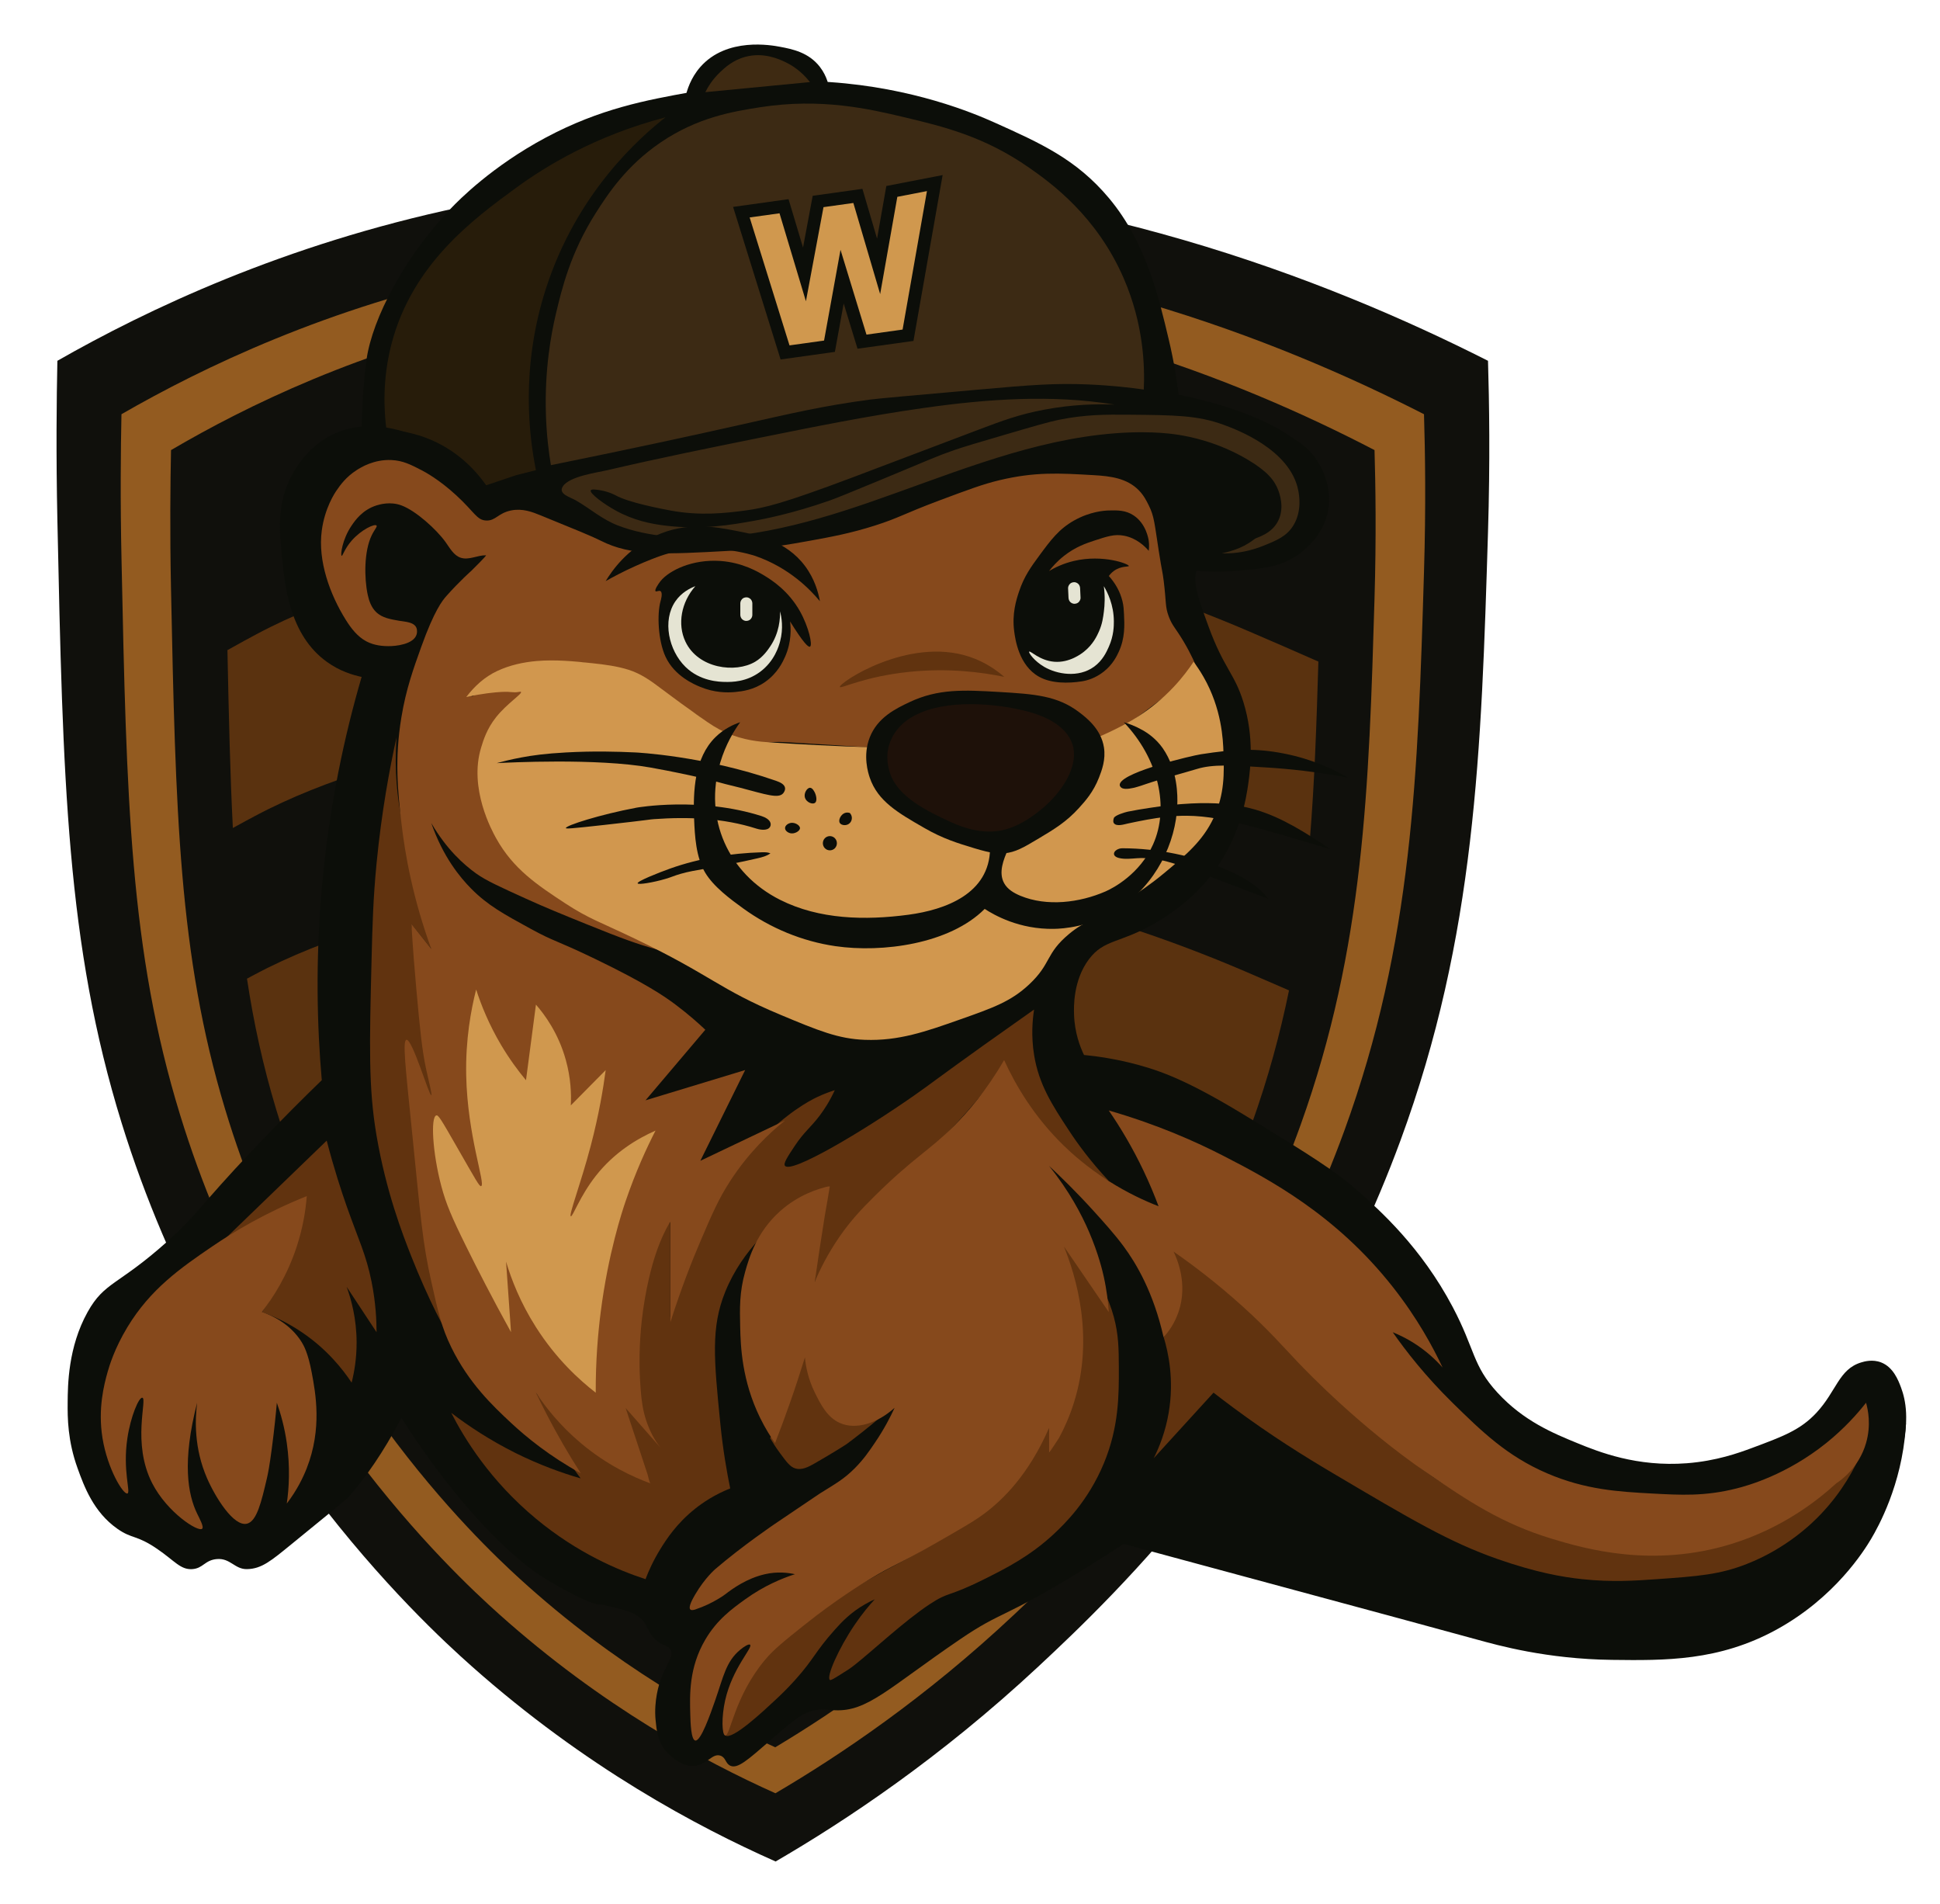
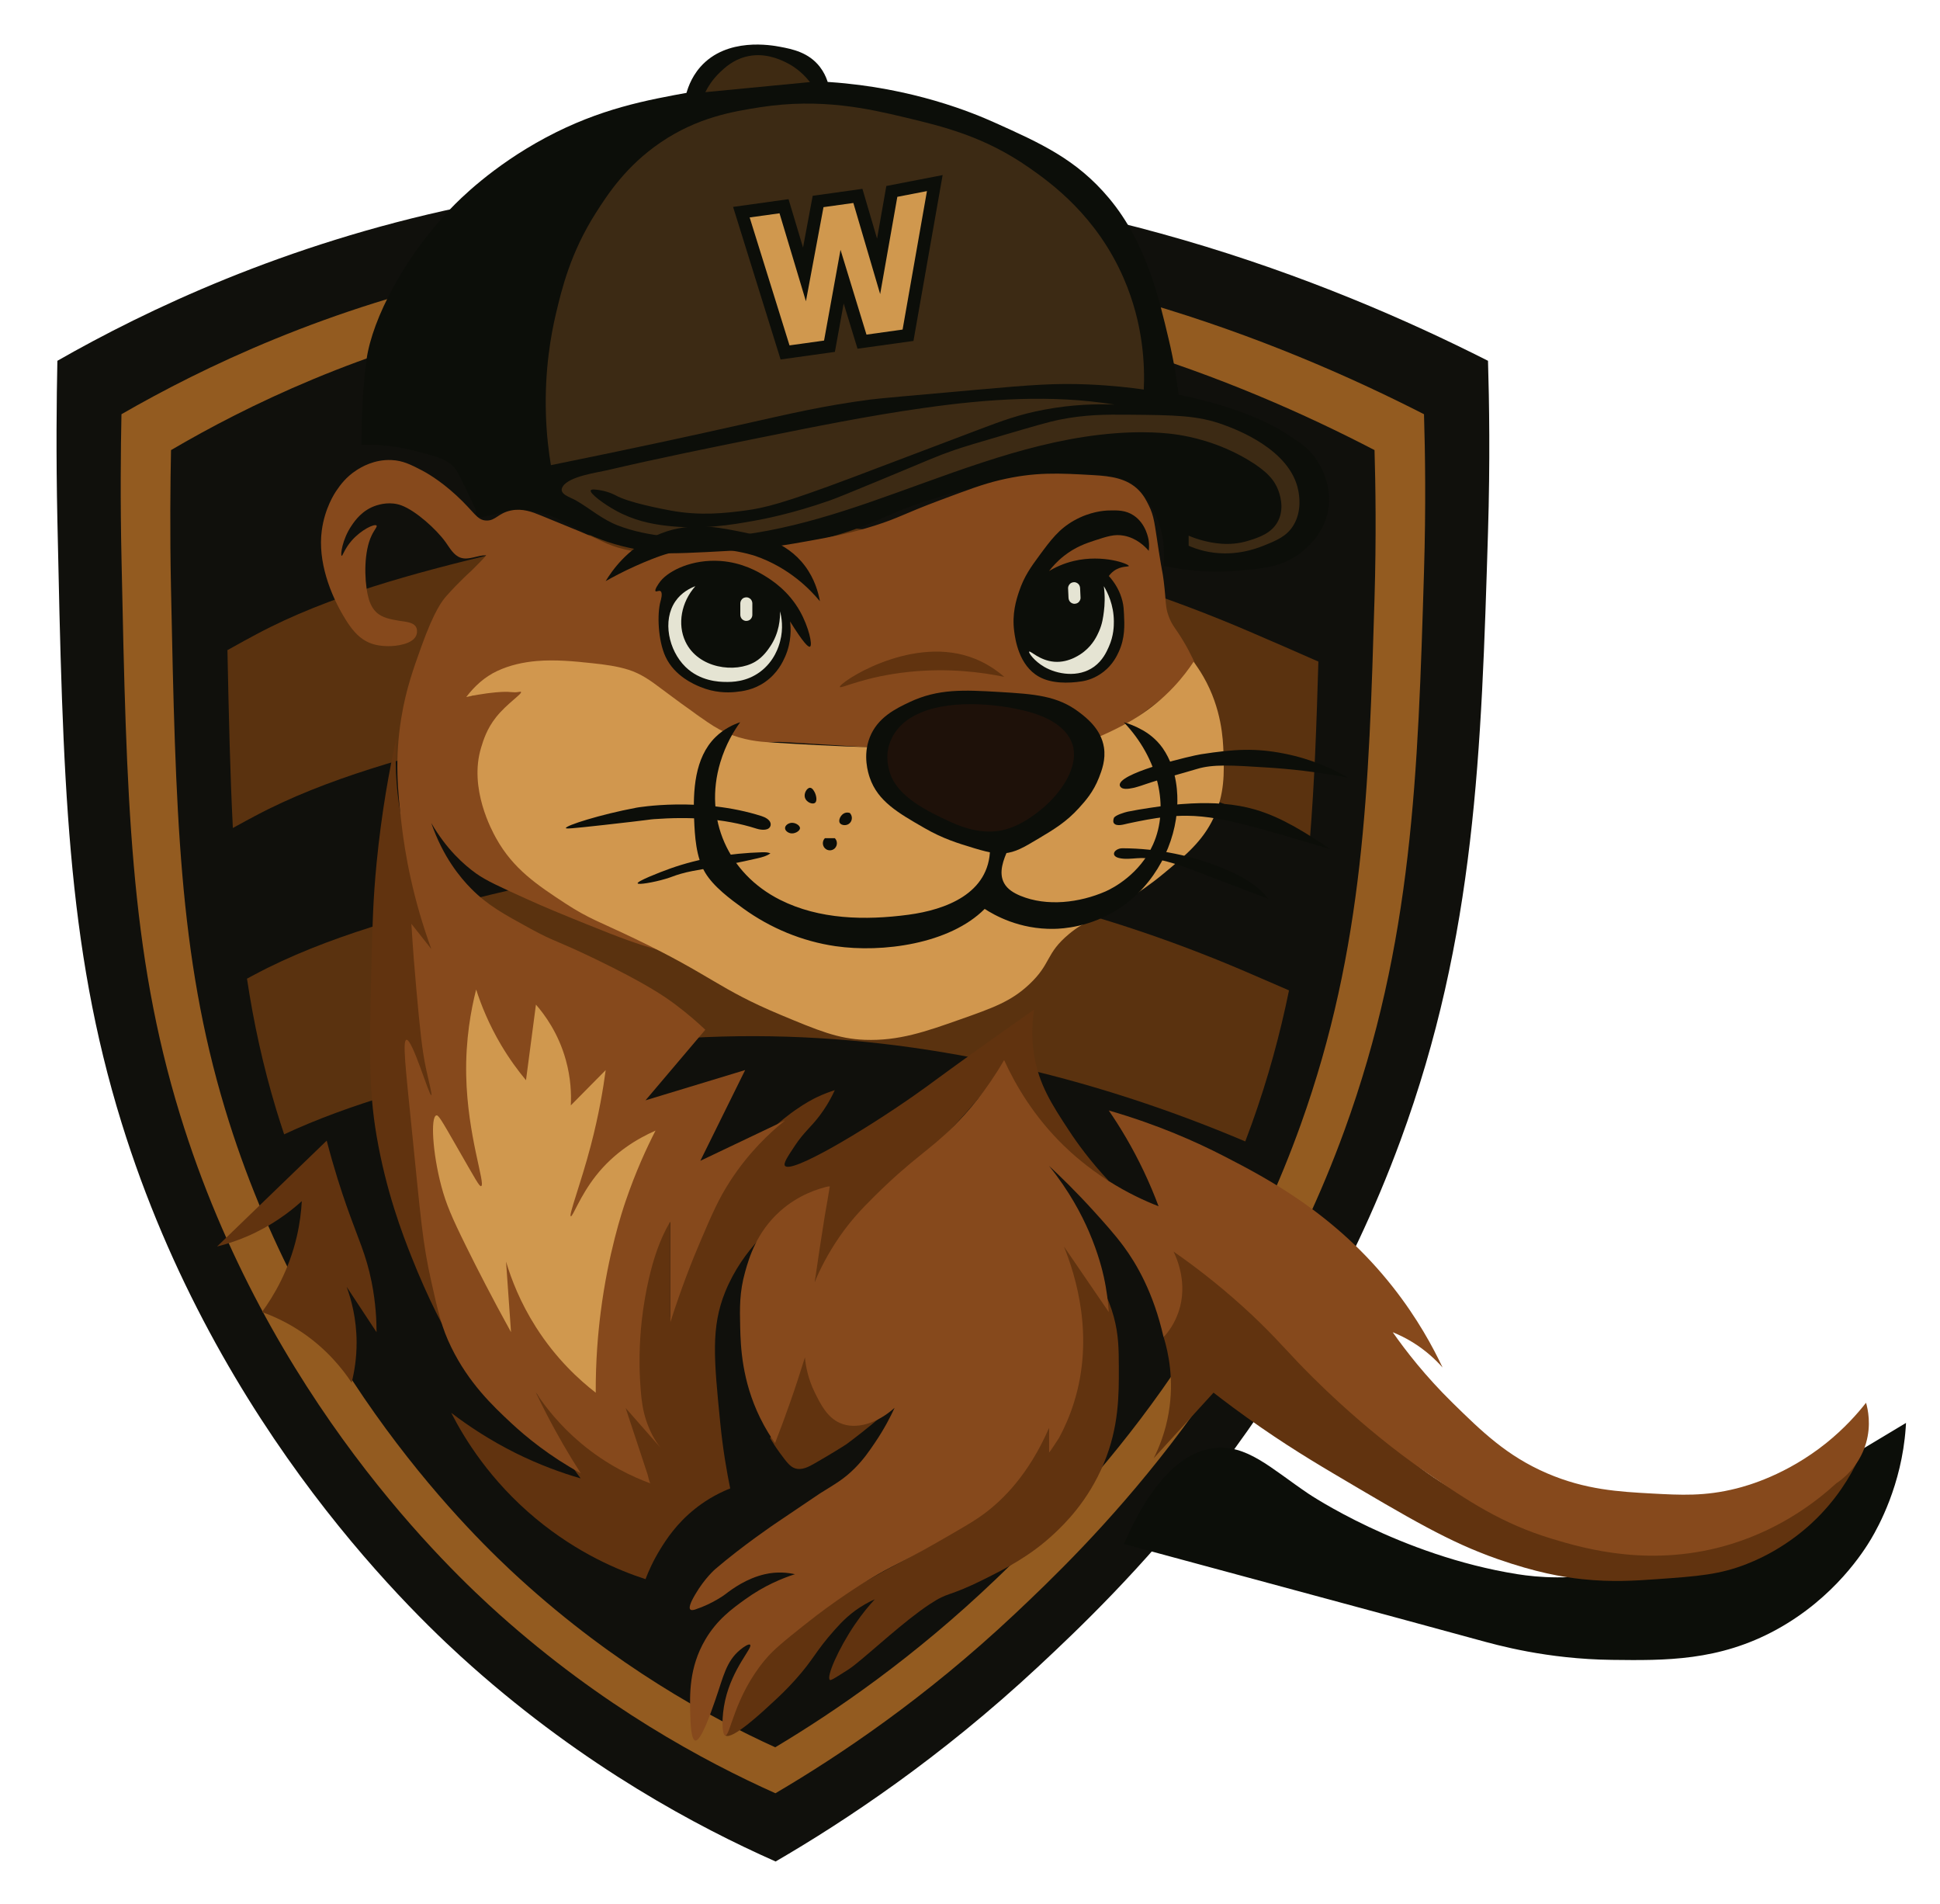
<svg xmlns="http://www.w3.org/2000/svg" version="1.1" id="Layer_1" x="0px" y="0px" viewBox="0 0 483.46 474.29" style="enable-background:new 0 0 483.46 474.29;" xml:space="preserve">
  <style type="text/css">
	.st0{fill:#10100C;}
	.st1{fill:#935B20;}
	.st2{fill:#5A320F;}
	.st3{fill:#A45E23;}
	.st4{fill:#0C0E09;}
	.st5{fill:#271C0A;}
	.st6{fill:#3C2A14;}
	.st7{fill:#3E2A12;}
	.st8{fill:#D0984E;}
	.st9{fill:#61330F;}
	.st10{fill:#86491C;}
	.st11{fill:#D1974E;}
	.st12{fill:#E5E4D3;}
	.st13{fill:#1E1109;}
</style>
  <g>
    <path class="st0" d="M14.3,89.89c22.32-12.74,56.39-28.97,100.41-38.27c8.63-1.82,39.04-7.9,78.58-7.36   c74.83,1.03,137.12,25.17,177.53,45.63c0.31,10.3,0.54,25.02,0,42.69c-1.66,54.5-3.06,100.61-21.83,151.61   c-25.77,70.02-70.95,113.05-90.22,131.01c-24.47,22.8-47.96,38.39-65.48,48.58c-19.56-8.67-47.43-23.53-75.67-48.58   c-13.07-11.59-63.42-58.34-87.31-135.42c-13.76-44.4-14.64-85.61-16.01-150.14C13.95,113.02,14.1,99.25,14.3,89.89z" />
    <path class="st1" d="M30.27,103.2c20.33-11.71,51.34-26.62,91.42-35.17c7.85-1.68,35.55-7.26,71.54-6.76   c68.13,0.95,124.84,23.13,161.64,41.93c0.29,9.46,0.49,22.99,0,39.23c-1.51,50.09-2.78,92.46-19.87,139.32   c-23.46,64.34-64.6,103.89-82.14,120.39c-22.28,20.95-43.67,35.27-59.62,44.64c-17.8-7.97-43.18-21.63-68.89-44.64   c-11.9-10.65-57.74-53.61-79.49-124.44c-12.53-40.8-13.33-78.67-14.57-137.97C29.95,124.45,30.09,111.8,30.27,103.2z" />
    <path class="st0" d="M42.62,112.14c18.78-11.01,47.44-25.04,84.47-33.08c7.26-1.58,32.84-6.83,66.1-6.36   c62.95,0.89,115.35,21.75,149.35,39.44c0.26,8.9,0.45,21.63,0,36.9c-1.39,47.12-2.57,86.97-18.36,131.06   c-21.68,60.52-59.69,97.72-75.9,113.24c-20.59,19.71-40.35,33.18-55.09,41.99c-16.45-7.5-39.9-20.34-63.66-41.99   c-11-10.02-53.35-50.43-73.45-117.06c-11.58-38.38-12.31-74-13.47-129.78C42.32,132.13,42.45,120.24,42.62,112.14z" />
    <g>
      <path class="st2" d="M63.44,203.36c17.85-9.54,39.52-15.25,59.12-20c21.06-5.1,42.72-7.6,64.37-7.55    c42.57,0.11,84.71,10.1,123.8,26.88c5.61,2.41,10.83,4.68,15.67,6.81c1.19-14.39,1.69-29.11,2.15-44.67    c-5.28-2.33-11.06-4.85-17.28-7.52c-39.09-16.78-81.23-26.77-123.8-26.88c-21.66-0.06-43.31,2.44-64.37,7.55    c-19.6,4.75-41.28,10.46-59.12,20c-1.42,0.76-4.11,2.19-7.3,4c0.34,16.47,0.67,30.99,1.35,44.31    C60.38,204.99,62.31,203.96,63.44,203.36z" />
      <g>
-         <path class="st3" d="M188.11,296.48c-21.66-0.06-43.31,2.44-64.37,7.55c-12.73,3.08-26.32,6.59-39.19,11.28     c19.13,37.39,43.3,60.41,50.91,67.35c21.55,19.65,42.82,31.31,57.75,38.12c13.37-8,31.3-20.23,49.97-38.12     c11.07-10.61,33.35-32.38,52.08-65.94C260.96,303.98,224.7,296.57,188.11,296.48z" />
        <path class="st2" d="M70.81,282.61c16.53-7.72,35.54-12.7,52.92-16.91c21.06-5.1,42.72-7.6,64.37-7.55     c42.01,0.11,83.58,9.85,122.23,26.23c0.57-1.5,1.13-3.01,1.68-4.54c4.03-11.26,6.99-22.21,9.22-33.09     c-3.36-1.47-6.87-2.99-10.56-4.57c-39.09-16.78-81.23-26.77-123.8-26.88c-21.66-0.06-43.31,2.44-64.37,7.55     c-19.6,4.75-41.28,10.46-59.12,20c-0.48,0.25-1.1,0.59-1.83,0.98c1.67,11.03,3.99,21.67,7.27,32.56     C69.46,278.49,70.13,280.56,70.81,282.61z" />
      </g>
    </g>
  </g>
  <path class="st4" d="M474.99,354.51c-0.01,0.3-0.04,0.74-0.08,1.28c-1.01,14.22-6.87,24.67-8.61,27.61  c-1.72,2.9-9.01,14.62-23.59,22.61c-14.37,7.87-27.77,7.7-40.97,7.54c-16.35-0.2-28.55-3.66-33.52-5.02  c-25.31-6.93-54.36-14.69-88.15-23.86c4.4-10.03,11.65-22.47,22.35-23.86c8.24-1.07,14.21,4.96,23.59,11.3  c0,0,22.77,15.41,52.15,20.09c10.19,1.62,32.74,2.73,63.32-17.58" />
  <path class="st4" d="M118.66,128.45c0.87,1.35,5.25-1.19,11.17-1.26c6.42-0.07,10.58,2.83,14.9,5.02  c9.16,4.65,17.57,5.41,27.31,6.28c14.53,1.3,25.95-2.06,36.01-5.02c12.34-3.64,11.73-5.41,27.31-10.05  c5.18-1.54,14.29-4.04,26.07-5.02c15.98-1.34,19.89,1.52,21.11,2.51c4.1,3.34,7.08,9.51,7.45,15.07c0.15,2.22,0,6.28,0,6.28  c-0.41-0.01,0-0.84,0-1.26c7.27,1.56,13.31,1.55,17.38,1.26c6.94-0.5,12.48-0.89,17.38-5.02c1.38-1.16,5.17-4.45,6.21-10.05  c1.34-7.24-2.93-12.82-3.72-13.81c-1.58-1.98-3.17-3.02-6.21-5.02c-3.12-2.05-6.17-3.54-9.93-5.02c-3.07-1.21-8.63-3.21-17.38-5.02  c-7.1-1.47-13.05-2.14-17.38-2.51c-11.52-0.98-21.23-0.72-31.04,0c-22.15,1.63-39.43,4.37-43.46,5.02  c-14.29,2.31-30.91,5.05-52.15,11.3c-10.9,3.21-19.83,6.41-26.07,8.79C118.76,125.89,118.19,127.73,118.66,128.45z" />
  <path class="st4" d="M293.72,98.31c-0.4-3.29-1.12-8.11-2.48-13.81c-2.41-10.1-5.53-23.99-14.9-35.16  c-8.09-9.65-16.98-13.64-28.56-18.84c-5.3-2.38-20.31-8.64-40.97-10.05c-14.91-1.01-26.18,0.95-34.76,2.51  c-10.92,1.98-22.48,4.08-36.01,11.3c-13.47,7.19-21.75,15.66-23.59,17.58C100.81,64,92.82,79.32,91.35,89.52  c-0.25,1.73-1.17,9.23-1.24,18.84c-0.01,1.07,0,1.94,0,2.51c2.89-0.12,7.28-0.02,12.42,1.26c6.27,1.56,9.41,2.34,11.17,5.02  c1.3,1.98,3.84,7.81,4.97,10.05c0.14,0.28,0.51,1,1.24,1.26c0.54,0.19,1.05,0.06,1.24,0c16.6-4.74,19.87-6.28,19.87-6.28  c1.02-0.48,6.46-2.05,17.38-5.02c23.33-6.35,35-9.52,43.46-11.3c23.7-4.99,35.56-7.49,47.18-6.28c5.8,0.6,13.28,1.79,24.83,1.26  C282.27,100.43,289.15,99.26,293.72,98.31z" />
  <path class="st4" d="M170.81,24.22c0.38-1.74,1.3-4.78,3.72-7.54c6.59-7.49,17.8-5.41,19.87-5.02c3.05,0.57,7.14,1.39,9.93,5.02  c1.78,2.31,2.3,4.81,2.48,6.28C194.81,23.38,182.81,23.8,170.81,24.22z" />
-   <path class="st5" d="M96.31,107.1c2.74,0.1,6.75,0.61,11.17,2.51c7.54,3.25,11.83,8.66,13.66,11.3c2.48-0.84,4.97-1.67,7.45-2.51  c1.66-0.42,3.31-0.84,4.97-1.26c-1.62-8.04-3.96-25.21,2.48-45.21c7.73-24.01,23.47-37.74,29.8-42.7  c-17.62,4.61-30.01,12.29-37.25,17.58c-10.51,7.69-25.85,18.92-31.04,38.93C95.29,94.49,95.67,102.16,96.31,107.1z" />
  <path class="st6" d="M137.29,115.89c-0.54-3.23-1.08-7.51-1.24-12.56c-0.37-11.33,1.34-20.29,2.48-25.12  c1.52-6.43,3.69-15.3,9.93-25.12c2.96-4.65,7.55-11.73,16.14-17.58c9.18-6.25,17.94-7.72,24.83-8.79  c15.19-2.37,27.15,0.4,36.01,2.51c9.55,2.28,19.83,4.73,31.04,12.56c5.41,3.78,16.82,11.97,23.59,27.63  c4.95,11.45,5.23,21.85,4.97,27.63c-3.26-0.46-7.97-1.01-13.66-1.26c-8.43-0.37-14.5,0.12-27.31,1.26  c-16.84,1.49-25.27,2.24-27.31,2.51c-11.89,1.59-19.36,3.39-32.28,6.28C173.53,108.3,157.5,111.8,137.29,115.89z" />
  <path class="st7" d="M175.77,22.96c8.69-0.84,17.38-1.67,26.07-2.51c-1.13-1.45-3.12-3.57-6.21-5.02c-1.4-0.66-5.33-2.51-9.93-1.26  c-3.11,0.85-5.1,2.72-6.21,3.77C177.56,19.76,176.42,21.67,175.77,22.96z" />
  <path class="st6" d="M147.22,122.17c-0.35,0.73,3.21,3.37,6.21,5.02c4.51,2.49,8.82,3.34,12.42,3.77  c9.02,1.08,16.21-0.15,22.35-1.26c1.69-0.3,9.14-1.68,18.62-5.02c1.78-0.63,5.32-2.09,12.42-5.02c12.65-5.23,13.95-5.93,18.62-7.54  c2.54-0.87,5.83-1.84,12.42-3.77c7.4-2.17,11.1-3.25,13.66-3.77c6.58-1.32,11.62-1.31,17.38-1.26c11.43,0.1,17.15,0.15,23.59,2.51  c3.01,1.1,16.6,6.09,18.62,16.33c0.2,1.01,1.02,5.15-1.24,8.79c-1.68,2.7-4.18,3.71-7.45,5.02c-1.78,0.71-7.71,3.01-14.9,1.26  c-1.6-0.39-2.88-0.89-3.72-1.26c0-0.84,0-1.67,0-2.51c0.85,0.37,2.13,0.86,3.72,1.26c2.02,0.5,6.33,1.51,11.17,0  c2.57-0.8,5.9-1.84,7.45-5.02c1.59-3.25,0.31-6.69,0-7.54c-0.92-2.48-2.75-4.72-7.45-7.54c-7.62-4.57-14.81-5.87-17.38-6.28  c-2.09-0.33-8.87-1.29-19.86,0c-19.81,2.33-38.7,10.45-57.46,16.9c-16.26,5.6-33.35,10.13-50.44,8.38c-4.08-0.42-8.16-1.23-12-2.71  c-3.95-1.52-6.89-4.19-10.47-6.25c-1.46-0.84-4.45-1.57-3.25-3.46c1.62-2.56,8.62-3.47,11.3-4.1c12.43-2.91,24.94-5.44,37.46-7.97  c13.74-2.78,27.48-5.56,41.35-7.51c15.71-2.22,31.73-3.37,47.39-0.82c-4.22-0.17-10.34-0.09-17.54,1.27  c-6.17,1.16-10.43,2.74-16.58,5.07c-12.55,4.74-25.32,9.61-31.1,11.78c-17.48,6.57-22.03,7.63-26.82,8.27  c-4.86,0.65-11.26,1.38-18.62,0c-2.22-0.42-10.38-1.95-13.66-3.77c-0.06-0.04-1.57-0.87-3.72-1.26  C148.79,122.01,147.41,121.77,147.22,122.17z" />
  <g>
    <polygon class="st4" points="213.7,86.88 210.25,75.61 208.06,87.67 194.53,89.56 182.69,51.55 196.51,49.62 200.12,61.67    202.53,48.78 214.92,47.05 218.57,59.46 220.88,46.34 234.91,43.62 227.64,84.94  " />
    <path class="st8" d="M186.82,54.18l-0.39,0.05c0,0,2.61-0.36,7.83-1.09c2.19,7.31,4.39,14.61,6.58,21.92   c1.46-7.82,2.92-15.63,4.38-23.45c2.48-0.35,4.96-0.69,7.44-1.04c2.23,7.57,4.46,15.14,6.68,22.7c1.43-8.08,2.85-16.16,4.28-24.23   c2.46-0.48,4.92-0.95,7.38-1.43c-2.02,11.5-4.04,23-6.07,34.5c-3,0.42-6,0.84-9,1.26c-2.16-7.04-4.31-14.09-6.47-21.13   c-1.37,7.54-2.73,15.07-4.1,22.61c-2.87,0.4-5.74,0.8-8.61,1.2C193.44,75.42,190.13,64.8,186.82,54.18z" />
  </g>
-   <path class="st4" d="M100.04,353.26c-4.64,8.86-9,14.82-12.42,18.84c-0.14,0.17-0.28,0.35-0.5,0.58c-1.08,1.18-3.04,2.71-14.4,11.98  c-5.13,4.18-7.48,6.21-11.17,6.28c-3.05,0.06-4.13-2.76-7.45-2.51c-3.08,0.23-3.45,2.34-6.21,2.51c-2.92,0.18-4.36-2.06-8.69-5.02  c-5.23-3.58-6.23-2.43-9.93-5.02c-5.99-4.19-8.33-10.65-9.93-15.07c-2.5-6.9-2.51-12.67-2.48-16.33c0.03-4.39,0.1-13.86,4.97-22.61  c4.22-7.58,7.57-6.57,19.87-17.58c7.58-6.8,7.76-8.48,21.11-22.61c7.35-7.77,13.5-13.83,17.38-17.58c-1.18-13.45-1.59-29.59,0-47.72  c1.82-20.72,5.77-38.52,9.93-52.75c-2.2-0.46-5.47-1.44-8.69-3.77c-9.27-6.68-10.45-18.84-11.17-26.37  c-0.64-6.6-1.27-13.18,2.48-20.09c1-1.84,3.9-7.02,9.93-10.05c9.43-4.73,19.27-0.57,23.59,1.26c7.17,3.03,11.99,7.75,14.9,11.3  c2.26,0.31,5.32,0.98,8.69,2.51c2.6,1.19,4.67,2.57,6.21,3.77c5.65,2.61,14.13,5.86,24.83,7.54c3.29,0.52,17.09,2.5,36.01-1.26  c7.22-1.43,5.11-1.7,39.73-13.81c9.62-3.37,19.26-6.66,32.28-8.79c4.86-0.8,10.49-1.48,17.38-1.26c13.36,0.43,20.23,3.88,22.35,5.02  c3.91,2.11,9.63,5.2,9.93,10.05c0.26,4.1-3.48,7.45-4.97,8.79c-6.37,5.73-12.25,3.28-14.9,7.54c-1.87,3.01-0.45,7.07,2.48,15.07  c3.85,10.51,6.45,11.6,8.69,18.84c2.71,8.77,1.75,16.39,1.24,20.09c-0.52,3.78-2.1,14.32-9.93,23.86  c-5.29,6.44-11.5,10.07-13.66,11.3c-8.51,4.87-12.39,3.81-16.14,8.79c-4,5.31-3.78,12.07-3.72,13.81c0.15,4.54,1.52,8.06,2.48,10.05  c3.23,0.31,8.02,0.97,13.66,2.51c7,1.92,13.94,4.83,28.56,13.81c13.6,8.36,20.39,12.53,26.07,17.58  c5.43,4.83,15.71,13.97,23.59,28.89c5.62,10.64,4.9,14.53,11.17,21.35c6.52,7.09,13.96,10.14,19.87,12.56  c5.36,2.2,14.88,5.98,27.31,5.02c7.39-0.57,12.96-2.59,16.14-3.77c7.78-2.89,12.15-4.51,16.14-8.79c5.03-5.4,5.59-10.87,11.17-12.56  c0.79-0.24,2.83-0.83,4.97,0c3.01,1.17,4.27,4.4,4.97,6.28c1.16,3.11,2.17,8.21,0,16.33c-0.51,1.91-2.73,9.71-9.93,18.84  c-7.91,10.02-16.86,15.34-21.11,17.58c-10.45,5.52-19.56,6.73-26.07,7.54c-18.53,2.29-33.09-1.52-45.94-5.02  c-3.12-0.85-16.13-4.49-32.28-12.56c-14.45-7.22-25.64-15.09-33.52-21.35c-4.95,3.77-10.77,8.03-17.38,12.56  c-3.4,2.33-9.48,6.43-17.38,11.3c-20.49,12.65-20.1,10.12-31.04,17.58c-17.78,12.13-22.96,17.95-31.04,17.58  c-1.72-0.08-2.86-0.41-4.97,0c-3.06,0.59-4.93,2.12-11.17,7.54c-5.61,4.86-8.11,7.12-9.93,6.28c-1.26-0.58-1.09-2.06-2.48-2.51  c-2-0.64-3.23,2.11-6.21,2.51c-3.86,0.52-7.15-3.4-7.45-3.77c-1.98-2.42-2.24-5.06-2.48-7.54c-0.49-4.97,0.92-9.13,1.24-10.05  c1.46-4.14,3.39-5.88,2.48-7.54c-0.64-1.17-1.9-0.84-3.72-2.51c-1.52-1.39-1.92-2.77-2.48-3.77c-1.95-3.46-6.71-3.87-11.17-5.02  c0,0-1.42,1.01-13.66-6.28C127.68,388.46,113.59,374.63,100.04,353.26z" />
  <path class="st4" d="M293.72,399.72" />
  <path class="st9" d="M112.45,352c3.29,6.42,9.68,16.89,21.11,26.37c10.42,8.65,20.73,12.93,27.31,15.07  c0.75-1.98,1.92-4.63,3.72-7.54c1.4-2.26,3.97-6.31,8.69-10.05c1.89-1.5,4.77-3.46,8.69-5.02c-0.81-3.95-1.81-9.55-2.48-16.33  c-1.57-15.84-2.36-23.76,1.24-32.65c4.37-10.8,12.76-17.43,16.14-20.09c3.79-2.99,7.32-4.99,9.93-6.28  c-0.92,2.55-1.81,5.49-2.48,8.79c-1.19,5.79-1.39,10.95-1.24,15.07c2.17-4.05,5.74-9.99,11.17-16.33  c6.53-7.61,11.19-10.44,18.62-17.58c4.42-4.25,10.69-10.83,17.38-20.09c1.49,3.95,4.09,9.47,8.69,15.07  c6.21,7.56,13.13,11.7,17.38,13.81c-4.57-4.86-7.8-9.31-9.93-12.56c-4.22-6.42-7.51-11.5-8.69-18.84c-0.75-4.69-0.41-8.67,0-11.3  c-2.91,2.04-7.21,5.08-12.42,8.79c-11.64,8.32-12.94,9.45-17.38,12.56c-13,9.1-30.75,19.61-32.28,17.58  c-0.45-0.6,0.61-2.2,2.48-5.02c2.32-3.49,3.91-4.48,6.21-7.54c1-1.33,2.4-3.4,3.72-6.28c-1.26,0.4-2.8,0.96-4.5,1.77  c-0.79,0.38-2.68,1.32-5.44,3.26c-1.04,0.73-3.97,2.84-7.45,6.28c-4.24,4.19-6.84,7.91-7.45,8.79c-2.35,3.41-3.8,6.32-4.97,8.79  c-4.95,10.48-9.54,23.05-11.17,27.63c0-3.77,0-7.54,0-11.3s0-7.54,0-11.3c0-0.42,0-0.84,0-1.26c-1.89,2.45-4.37,6.24-6.21,11.3  c-1.93,5.33-2.13,9.47-2.48,16.33c-0.58,11.06,0.58,16.46,1.24,18.84c0.45,1.59,0.91,2.89,1.24,3.77c-1.66-1.26-3.31-2.51-4.97-3.77  c-0.37,3.37-0.56,10.15,3.72,15.07c0.37,0.43,0.78,0.85,1.24,1.26c-3.57-1.32-7.88-3.3-12.42-6.28c-7.01-4.62-11.83-9.86-14.9-13.81  c1.36,4.07,3.33,8.81,6.21,13.81c1.63,2.84,3.33,5.34,4.97,7.54c-4.7-1.36-10.21-3.35-16.14-6.28  C122.02,358.79,116.65,355.21,112.45,352z" />
  <path class="st9" d="M290,333.16c1.15,3.76,2.65,10.58,1.24,18.84c-0.81,4.75-2.35,8.57-3.72,11.3c4.97-5.44,9.93-10.88,14.9-16.33  c1.18,0.92,2.89,2.23,4.97,3.77c9.55,7.07,17.67,12.09,24.83,16.33c19.35,11.45,29.02,17.17,40.97,21.35  c9.6,3.35,16.15,4.5,21.11,5.02c7.45,0.79,13.19,0.38,18.62,0c10.42-0.74,15.63-1.14,22.35-3.77c9.89-3.88,16.14-9.93,18.62-12.56  c5.28-5.58,8.27-11.25,9.93-15.07c-3.75,4.57-10.97,12.15-22.35,17.58c-12.89,6.16-24.23,6.27-29.8,6.28  c-13.61,0.01-23.5-3.73-33.52-7.54c-6.4-2.42-13.88-5.32-22.35-11.3c-4.63-3.27-6.04-4.99-18.62-17.58  c-18.55-18.58-22.71-22.09-24.83-23.86c-5.18-4.32-12.18-9.65-21.11-15.07c0.91,1.75,2.74,5.84,2.48,11.3  C293.46,327.52,291.09,331.53,290,333.16z" />
  <path class="st9" d="M54.1,310.56c2.27-0.57,4.78-1.37,7.45-2.51c6.03-2.59,10.55-5.98,13.66-8.79c-0.14,2.63-0.5,5.59-1.24,8.79  c-1.96,8.44-5.72,14.78-8.69,18.84c2.83,1.01,6.3,2.57,9.93,5.02c6.23,4.2,10.15,9.15,12.42,12.56c0.66-2.6,1.25-6.02,1.24-10.05  c-0.02-5.91-1.34-10.69-2.48-13.81c2.48,3.77,4.97,7.54,7.45,11.3c0-2.83-0.18-7.26-1.24-12.56c-1.37-6.85-3.31-10.6-6.21-18.84  c-1.31-3.73-3.15-9.31-4.97-16.33C72.31,292.97,63.2,301.76,54.1,310.56z" />
  <path class="st9" d="M112.45,333.16c0.53-0.22-1.61-5.5-3.72-13.81c-1.78-6.98-2.5-12.05-4.97-35.16  c-0.96-9.03-1.79-17.06-2.48-23.86c0.62,4.11,2.18,9.4,6.21,13.81c0.41,0.45,0.82,0.86,1.24,1.26c-1.02-7.41-1.88-13.43-2.48-17.58  c-0.95-6.54-1.61-10.9-2.48-17.58c-0.56-4.26-0.97-7.76-1.24-10.05c1.66,2.09,3.31,4.19,4.97,6.28c-0.43-3.23-1.18-8.04-2.48-13.81  c-2.06-9.1-3.67-12.46-4.97-18.84c-0.96-4.69-1.84-11.48-1.24-20.09c-1.73,7.84-3.72,18.55-4.97,31.4  c-0.85,8.8-1.02,15.2-1.24,23.86c-0.53,21.36-0.8,32.04,1.24,43.96c2.4,14,6.43,24.41,8.69,30.14  C106.47,323.09,111.7,333.47,112.45,333.16z" />
  <path class="st9" d="M199.36,336.93c-0.28,3-0.94,6.92-2.48,11.3c-1.49,4.23-3.36,7.59-4.97,10.05c0.55,0.95,1.38,2.27,2.48,3.77  c1.65,2.24,2.5,3.37,3.72,3.77c1.7,0.56,3.39-0.35,4.97-1.26c4.38-2.51,7.64-4.58,7.91-4.78c2.25-1.67,5.06-3.85,8.23-6.53  c-1.02,0.53-3.29,1.52-6.21,1.26c-0.83-0.07-5.07-0.55-7.45-3.77c-3.15-4.26-0.25-9.55-3.72-12.56  C200.94,337.4,199.95,337.07,199.36,336.93z" />
  <path class="st9" d="M183.22,423.59c0.09-1.91,0.53-4.87,2.48-7.54c0.99-1.36,2.02-2.15,2.48-2.51c7.62-5.94,5.33-5.11,12.42-10.05  c6.42-4.47,11.65-7.48,16.14-10.05c7.04-4.03,7.8-4.09,13.66-7.54c3.57-2.1,9.57-5.63,13.66-8.79c4.63-3.57,11.81-10.52,17.38-23.86  c0,2.93,0,5.86,0,8.79c1.5-2.62,3.42-6.44,4.97-11.3c0.82-2.57,3.34-11.2,2.48-22.61c-0.64-8.54-2.94-15.41-4.97-20.09  c4.48,3.63,11,10.21,13.66,20.09c1.17,4.36,1.23,7.9,1.24,12.56c0.02,6.87,0.04,14.78-3.72,23.86c-3.95,9.54-9.97,15.29-12.42,17.58  c-6.01,5.62-12.16,8.7-17.38,11.3c-9.38,4.68-8.6,2.94-13.66,6.28c-6.24,4.12-14.27,11.64-18.62,15.07  c-1.2,0.95-2.04,1.47-3.72,2.51c-1.51,0.94-2.27,1.4-2.48,1.26c-0.99-0.68,2.15-7.84,6.21-13.81c1.87-2.76,3.67-4.87,4.97-6.28  c-0.6,0.26-1.47,0.67-2.48,1.26c-3.44,1.97-5.67,4.28-7.45,6.28c-5.06,5.66-5.13,7.22-9.93,12.56c-2.1,2.33-3.78,3.92-4.97,5.02  c-2.89,2.7-10.74,10.07-12.42,8.79C180.13,431.91,180.09,430.08,183.22,423.59z" />
-   <path class="st10" d="M76.45,298c-10.28,4.13-18.16,8.86-23.59,12.56c-7.89,5.38-15.36,10.59-21.11,20.09  c-3.23,5.34-4.54,9.75-4.97,11.3c-0.81,2.93-2.43,8.97-1.24,16.33c1.26,7.79,5.21,14.14,6.21,13.81c0.89-0.29-1.23-5.68,0-13.81  c0.82-5.43,2.86-10.2,3.72-10.05c1.31,0.24-2.68,11.33,2.48,21.35c3.75,7.27,11.41,12.18,12.42,11.3c0.52-0.46-0.66-2.56-1.24-3.77  c-2.3-4.73-3.82-12.85,0-27.63c-0.54,4.22-0.79,11.34,2.48,18.84c2.06,4.72,6.61,12.08,9.93,11.3c2.47-0.58,3.61-5.49,4.97-11.3  c0.28-1.21,0.63-2.91,1.24-7.54c0.62-4.72,1.01-8.62,1.24-11.3c0.97,2.74,1.92,6.12,2.48,10.05c0.87,6.04,0.55,11.24,0,15.07  c2.61-3.42,4.1-6.58,4.97-8.79c3.87-9.89,2.21-18.7,1.24-23.86c-0.91-4.86-1.99-6.74-2.48-7.54c-2.95-4.74-7.62-6.74-9.93-7.54  c2.72-3.49,6.28-8.95,8.69-16.33C75.52,305.77,76.19,301.44,76.45,298z" />
  <path class="st10" d="M206.81,295.49c-3.08,0.68-7.94,2.28-12.42,6.28c-5.82,5.21-7.7,11.54-8.69,15.07  c-1.45,5.14-1.35,9.1-1.24,13.81c0.11,4.77,0.41,13.31,4.97,22.61c1.35,2.76,2.74,4.89,3.72,6.28c1.26-3.23,2.51-6.58,3.72-10.05  c1.36-3.86,2.59-7.64,3.72-11.3c0.19,2.06,0.74,5.28,2.48,8.79c1.39,2.81,3.03,6.11,6.21,7.54c4.01,1.8,9.35,0.11,13.66-3.77  c-1.04,2.26-2.63,5.36-4.97,8.79c-1.33,1.96-2.75,4.06-4.97,6.28c-2.71,2.73-4.87,3.89-8.69,6.28c-0.04,0.02-3.75,2.53-11.17,7.54  c0,0-7.96,5.37-14.9,11.3c0,0-2.59,2.22-4.97,6.28c-0.59,1.01-1.83,3.17-1.24,3.77c0.3,0.3,0.96,0.09,1.24,0  c4.46-1.48,7.45-3.77,7.45-3.77c1.83-1.4,5.33-3.97,9.93-5.02c3.08-0.71,5.77-0.36,7.45,0c-3.12,1.01-7.66,2.84-12.42,6.28  c-3.29,2.38-7.01,5.06-9.93,10.05c-4.07,6.94-3.88,13.68-3.72,18.84c0.05,1.8,0.18,6.11,1.24,6.28c1.39,0.23,3.78-6.65,4.97-10.05  c2.03-5.82,2.67-9.62,6.21-12.56c0.97-0.8,2.16-1.55,2.48-1.26c0.75,0.67-4.39,5.77-6.21,13.81c-0.96,4.26-0.82,8.61,0,8.79  c1.26,0.28,2.2-9.6,9.93-18.84c2.17-2.59,4.75-4.66,9.93-8.79c7.7-6.14,14.14-10.1,16.14-11.3c6.27-3.78,6.95-3.54,16.14-8.79  c6.58-3.76,9.87-5.64,12.42-7.54c4.59-3.42,11.06-9.67,16.14-21.35c0,2.09,0,4.19,0,6.28c0.83-1.26,1.66-2.51,2.48-3.77  c1.4-2.58,2.69-5.51,3.72-8.79c5.23-16.62,0.37-31.85-2.48-38.93c3.72,5.44,7.45,10.88,11.17,16.33c-0.15-2.33-0.48-5.34-1.24-8.79  c-0.28-1.27-1.3-5.7-3.72-11.3c-1.79-4.14-4.83-10.01-9.93-16.33c2.8,2.59,6.73,6.4,11.17,11.3c2.34,2.58,5.18,5.71,7.45,8.79  c3.09,4.19,7.41,11.4,9.93,22.61c1.21-1.34,2.74-3.41,3.72-6.28c2.44-7.13-0.48-13.51-1.24-15.07c4.22,2.93,10.43,7.52,17.38,13.81  c6.34,5.74,9.59,9.54,13.66,13.81c2.22,2.33,15.56,16.22,32.28,27.63c9.84,6.71,18.27,12.46,31.04,16.33  c8.24,2.49,25.05,7.33,44.7,1.26c12.56-3.89,21.27-10.68,26.07-15.07c1.27-0.84,5.69-3.97,7.45-10.05c1.32-4.55,0.47-8.41,0-10.05  c-2.19,2.79-5.44,6.44-9.93,10.05c-9.92,7.95-19.6,10.61-22.35,11.3c-7.88,1.99-13.92,1.65-21.11,1.26  c-8.2-0.45-16.5-0.91-26.07-5.02c-10.06-4.32-16.3-10.44-23.59-17.58c-6.75-6.62-11.63-12.91-14.9-17.58  c1.51,0.61,3.2,1.42,4.97,2.51c3.32,2.05,5.76,4.37,7.45,6.28c-2.33-4.95-6.24-12.26-12.42-20.09  c-14.21-18.04-30.94-26.86-42.21-32.65c-6.63-3.41-16.27-7.76-28.56-11.3c2.91,4.23,5.92,9.25,8.69,15.07  c1.45,3.05,2.68,6,3.72,8.79c-3.5-1.36-7.8-3.35-12.42-6.28c-5.47-3.48-9.28-6.95-11.17-8.79c-7.41-7.19-12.04-15.07-14.9-21.35  c-4.44,7.66-9.03,12.93-12.42,16.33c-6.24,6.27-9.93,7.76-19.87,17.58c-3.47,3.43-6.06,6.25-8.69,10.05  c-3.04,4.38-4.99,8.41-6.21,11.3c0.77-5.39,1.6-10.83,2.48-16.33C205.98,300.49,206.39,297.98,206.81,295.49z" />
  <path class="st10" d="M101.28,259.06c-0.98,0.21-0.24,6.73,1.24,21.35c2.39,23.58,2.73,28.93,4.97,38.93  c1.69,7.57,2.58,11.46,4.97,16.33c4.36,8.91,10.25,14.5,14.9,18.84c3.81,3.55,9.54,8.25,17.38,12.56c-2.96-4.6-5.89-9.62-8.69-15.07  c-0.87-1.69-1.7-3.37-2.48-5.02c2.33,3.54,5.92,8.14,11.17,12.56c6.52,5.48,12.97,8.44,17.38,10.05c-0.26-0.1-0.63-1.91-0.73-2.22  c-0.26-0.8-0.52-1.59-0.79-2.39c-0.54-1.65-1.09-3.3-1.63-4.94c-1.01-3.08-2.03-6.16-3.05-9.23c2.9,3.3,5.81,6.61,8.71,9.91  c-1.59-2-2.76-4.32-3.57-6.75c-0.86-2.56-1.19-5.04-1.4-7.75c-0.45-5.74-0.36-11.53,0.28-17.26c0.39-3.49,0.98-6.96,1.77-10.39  c1.12-4.86,2.67-9.68,5.18-13.98c0.02-0.03,0.09-0.14,0.14-0.13c0,0,0.08,0.02,0.05,1.07v2.51c0,1.38,0,2.76,0,4.15  c0,2.8,0,5.61,0,8.41c0,2.93,0,5.86,0,8.79c2.69-8.47,5.39-15.28,7.45-20.09c2.92-6.83,4.54-10.58,7.45-15.07  c4.63-7.14,9.85-12.01,13.66-15.07c-7.04,3.35-14.07,6.7-21.11,10.05c3.72-7.54,7.45-15.07,11.17-22.61  c-8.28,2.51-16.55,5.02-24.83,7.54c4.97-5.86,9.93-11.72,14.9-17.58c-1.68-1.59-4.19-3.84-7.45-6.28c-2.72-2.04-7.4-5.27-19.87-11.3  c-10.18-4.92-10.09-4.23-16.14-7.54c-6.78-3.7-10.79-5.89-14.9-10.05c-2.73-2.76-7.02-7.91-9.93-16.33  c3.84,6.6,8.16,10.4,11.17,12.56c2.48,1.77,5.79,3.27,12.42,6.28c4.95,2.24,8.34,3.62,14.9,6.28c9.42,3.82,13.19,5.12,17.38,6.28  c2.07,0.57,3.8,0.99,4.97,1.26c-2.66-1.15-6.53-2.86-11.17-5.02c-13.98-6.53-17.23-8.96-18.62-10.05  c-4.53-3.54-7.35-6.93-9.93-10.05c-5.05-6.07-7.61-9.08-8.69-13.81c-1.48-6.49,0.53-11.95,1.24-13.81  c3.31-8.65,10.32-12.7,12.42-13.81c-1.93-0.59-6.25-1.59-11.17,0c-2.11,0.68-3.76,1.65-4.97,2.51c4.36-4.86,8.84-6.76,11.17-7.54  c3.9-1.3,7.22-1.28,11.17-1.26c3.19,0.02,6.85,0.04,11.17,1.26c6.95,1.96,6.08,4.33,16.14,8.79c3.87,1.71,6.29,2.38,8.69,5.02  c0.99,1.09,1.81,2.33,3.72,3.77c1.43,1.07,2.91,2.18,4.97,2.51c2.57,0.42,3.47-0.8,7.45-1.26c1.67-0.19,2.84-0.13,4.97,0  c8.27,0.49,15.23,0.94,19.87,1.26c0.69-1.84,2.1-4.85,4.97-7.54c3.36-3.14,6.93-4.16,9.93-5.02c4.57-1.31,8.22-1.29,11.17-1.26  c1.34,0.02,7.37,0.15,14.9,2.51c2.98,0.94,6.8,2.17,11.17,5.02c2.73,1.78,4.79,3.62,6.21,5.02c1.65-1.26,3.3-2.51,4.97-3.77  c6.23-4.7,12.44-9.31,18.62-13.81c-0.73-1.82-1.91-4.49-3.72-7.54c-2.06-3.46-2.85-3.92-3.72-6.28c-0.92-2.49-0.57-3.38-1.24-8.79  c-0.35-2.78-0.35-1.82-1.24-7.54c-1.07-6.86-1.11-8.55-2.48-11.3c-0.59-1.19-1.24-2.5-2.48-3.77c-2.99-3.05-7.13-3.53-11.17-3.77  c-8.8-0.51-14.7-0.86-23.59,1.26c-4.03,0.96-7.65,2.31-14.9,5.02c-9.11,3.41-10.01,4.33-16.14,6.28  c-6.14,1.95-10.87,2.81-16.14,3.77c-4.73,0.86-11.35,2.04-19.87,2.51c-16.44,0.91-24.66,1.36-32.28-2.51  c-2.15-1.09-6.4-2.82-14.9-6.28c-2.2-0.9-4.59-1.83-7.45-1.26c-3.25,0.66-3.85,2.61-6.21,2.51c-2.35-0.1-2.9-2.1-7.45-6.28  c-4.31-3.96-7.76-5.8-8.69-6.28c-2.68-1.38-4.62-2.38-7.45-2.51c-4.38-0.2-7.63,1.83-8.69,2.51c-2.66,1.71-4.1,3.76-4.97,5.02  c-0.5,0.72-2.97,4.42-3.72,10.05c-1.01,7.55,2.03,15.9,5.97,22.21c1.33,2.13,2.93,4.21,5.14,5.38c1.9,1.01,4.11,1.27,6.25,1.18  c2.22-0.1,6.83-0.87,6.35-4.1c-0.29-1.94-2.97-1.94-4.45-2.21c-2.02-0.37-4.16-0.66-5.71-2.16c-1.18-1.13-1.77-2.76-2.11-4.36  c-0.88-4.19-0.91-10.75,0.97-14.69c0.75-1.57,1.48-2.23,1.24-2.51c-0.45-0.53-3.81,1.02-6.21,3.77c-1.78,2.04-2.24,3.86-2.48,3.77  c-0.35-0.13,0.12-4.07,2.48-7.54c0.83-1.22,2.67-3.91,6.21-5.02c0.78-0.24,3.41-1.03,6.2,0c3.62,1.34,8.74,6,10.97,9.1  c1.09,1.51,2.05,3.36,3.81,3.94c2.02,0.67,4.16-0.65,6.29-0.61c0.28,0-3.5,3.73-3.68,3.9c0,0-2.8,2.44-6.21,6.28  c-0.94,1.06-2.97,3.54-6.21,12.56c-1.99,5.53-3.81,10.59-4.97,17.58c-1.75,10.54-0.88,18.71,0,26.37c0.89,7.78,2.83,18.73,7.45,31.4  c-1.66-2.09-3.31-4.19-4.97-6.28c0.4,6.54,0.85,12.08,1.24,16.33c0.91,9.96,1.38,15.04,2.48,20.09c0.68,3.11,1.5,6.2,1.24,6.28  C106.93,273.06,102.76,258.75,101.28,259.06z" />
  <path class="st11" d="M217.99,186.22c-10.09-0.31-18.85-0.79-26.07-1.26c-2.6-0.17-6.58-0.46-11.17-2.51  c-2.22-0.99-3.67-1.98-6.21-3.77c-3.34-2.35-6.64-4.75-9.9-7.21c-2.5-1.9-4.95-3.63-7.97-4.59c-2.93-0.93-5.99-1.31-9.03-1.64  c-4.62-0.5-9.27-0.94-13.89-0.55c-3.38,0.29-6.76,1.04-9.85,2.49c-3.13,1.47-5.61,3.74-7.71,6.48c4.01-0.88,7.13-1.18,8.69-1.26  c2.81-0.15,2.8,0.27,4.47-0.02c0.2-0.04,0.43-0.08,0.49,0.02c0.31,0.48-3.52,2.9-6.21,6.28c-2.3,2.89-3.18,5.75-3.72,7.54  c-3.14,10.23,2.74,20.84,3.72,22.61c4.26,7.67,10.19,11.63,17.38,16.33c5.82,3.79,8.28,4.42,17.38,8.79  c19.08,9.18,20.64,12.4,36.01,18.84c9.61,4.02,14.55,6.04,21.11,6.28c8.48,0.31,15.2-2.06,23.59-5.02  c8.43-2.97,12.83-4.53,17.38-8.79c5.58-5.23,4-7.62,9.93-12.56c4.36-3.63,6.02-3.01,14.9-8.79c2.4-1.56,5.29-3.46,8.69-6.28  c5.57-4.62,9.71-8.09,12.42-13.81c2.82-5.97,2.64-11.4,2.48-16.33c-0.11-3.3-0.44-10.93-4.97-18.84c-0.93-1.62-1.82-2.89-2.48-3.77  c-1.09,1.65-2.72,3.89-4.97,6.28c-6,6.39-12.28,9.46-16.14,11.3c-1.28,0.61-7.03,3.31-14.9,5.02  C243.78,191.33,225.8,187.99,217.99,186.22z" />
  <path class="st8" d="M108.73,277.9c-1.45,0.38-0.95,9.32,1.24,17.58c1.18,4.44,2.6,7.77,6.21,15.07  c2.69,5.45,6.42,12.75,11.17,21.35c-0.41-5.86-0.83-11.72-1.24-17.58c1.31,4.4,3.54,10.19,7.45,16.33  c5.02,7.89,10.78,13.14,14.9,16.33c-0.03-8.02,0.57-14.84,1.24-20.09c1.87-14.63,5.36-25.15,6.21-27.63  c2.49-7.31,5.23-13.25,7.45-17.58c-4.52,2-10.26,5.38-14.9,11.3c-3.98,5.08-5.74,10.24-6.21,10.05c-0.58-0.24,2.44-7.97,4.97-17.58  c2.05-7.8,3.13-14.37,3.72-18.84c-2.9,2.93-5.79,5.86-8.69,8.79c0.14-2.79,0.02-6.77-1.24-11.3c-1.86-6.72-5.3-11.34-7.45-13.81  c-0.83,6.28-1.66,12.56-2.48,18.84c-2-2.4-4.15-5.32-6.21-8.79c-3.01-5.08-4.94-9.87-6.21-13.81c-1.27,5-2.66,12.4-2.48,21.35  c0.29,15.12,4.91,27.24,3.72,27.63c-0.44,0.15-1.28-1.47-6.21-10.05C109.83,278.71,109.23,277.77,108.73,277.9z" />
  <path class="st4" d="M184.46,179.94c-1.52,2.09-3.6,5.47-4.97,10.05c-4.17,13.97,1.97,27.69,14.92,34.2  c9.76,4.91,21.19,5.15,31.99,3.71c9.23-1.24,20.17-5.23,20.33-16.45c1.52,0,3.04,0,4.57,0c-1.26,2.72-2.51,5.96-1.07,8.58  c0.84,1.54,2.45,2.48,4.06,3.15c6.62,2.74,14.73,1.73,21.2-1.08c1.97-0.86,8.57-4.36,11.85-11.69c4.19-9.34,1.29-21.48-7.28-30.47  c1.15,0.32,2.8,0.91,4.8,2.04c0.07,0.04,0.16,0.09,0.24,0.14c0.76,0.45,2.99,1.87,4.69,4.33c3.78,5.5,3.67,11.91,3.6,14.04  c-0.3,9.51-5.38,19.91-14.57,25.91c-7.08,4.63-14.06,4.98-16.14,5.02c-8.69,0.17-14.96-3.46-17.29-4.97  c-8.73,8.76-25.52,10.98-37.2,9.28c-8.26-1.2-16.2-4.49-22.98-9.4c-3.25-2.35-7.38-5.41-9.48-8.92c-2.29-3.84-2.59-9.13-2.76-13.48  c-0.26-6.89,0.09-15.07,5.28-20.23C180.45,181.53,182.87,180.47,184.46,179.94z" />
-   <path class="st4" d="M123.78,190.13c1.5-0.41,3.57-0.93,6.06-1.4c2.85-0.54,6.09-0.98,11.17-1.26c6.94-0.38,12.76-0.22,17.38,0  c0,0,17.05,0.8,35.04,7.08c0.92,0.32,2.05,0.83,2.2,1.71c0.13,0.71-0.44,1.36-0.47,1.4c-1.21,1.35-4.17,0.32-10.7-1.4  c-1.65-0.43-3.32-0.79-4.97-1.26c0,0-6.24-1.77-17.38-3.77C148.7,188.85,126.45,189.99,123.78,190.13z" />
  <path class="st4" d="M192.01,205.03c-0.23-0.82-1.28-1.4-2.18-1.69c-15.37-4.92-31.18-2.12-31.18-2.12  c-9.17,1.72-17.76,4.49-17.63,5.09c0.04,0.2,1.1,0.16,9.36-0.76c12.47-1.39,11.25-1.37,12.63-1.47c8.54-0.61,17.26-0.27,25.48,2.36  c1.31,0.42,3.26,0.56,3.55-0.81C192.08,205.42,192.07,205.22,192.01,205.03z" />
  <path class="st4" d="M191.92,212.58c-0.66-0.27-1.39-0.26-2.1-0.24c-7.69,0.25-15.47,1.45-22.74,4.03c-3.14,1.12-8.34,3.2-8.18,3.71  c0.12,0.41,3.87-0.2,6.98-1.12c1.69-0.5,1.95-0.73,3.78-1.26c1.9-0.55,3.85-0.87,5.79-1.21c4.47-0.78,8.92-1.62,13.34-2.65  c1.12-0.26,2.27-0.55,3.2-1.23C191.97,212.59,191.94,212.58,191.92,212.58z" />
  <path class="st4" d="M203.09,197.53c-0.11-0.23-0.59-1.27-1.24-1.26c-0.74,0.01-1.61,1.39-1.24,2.51c0.37,1.12,1.86,1.7,2.48,1.26  C203.69,199.62,203.44,198.28,203.09,197.53z" />
  <path class="st4" d="M199.36,206.32c0-0.74-1.38-1.56-2.48-1.26c-0.51,0.14-1.24,0.6-1.24,1.26c0,0.66,0.73,1.12,1.24,1.26  C197.98,207.87,199.36,207.06,199.36,206.32z" />
-   <path class="st4" d="M205.57,208.83c-0.68,0.69-0.68,1.82,0,2.51c0.68,0.69,1.8,0.69,2.48,0c0.68-0.69,0.68-1.82,0-2.51  C207.37,208.14,206.25,208.14,205.57,208.83z" />
+   <path class="st4" d="M205.57,208.83c-0.68,0.69-0.68,1.82,0,2.51c0.68,0.69,1.8,0.69,2.48,0c0.68-0.69,0.68-1.82,0-2.51  z" />
  <path class="st4" d="M210.54,202.55c-1.03,0.38-1.71,1.81-1.24,2.51c0.4,0.61,1.73,0.77,2.48,0c0.68-0.69,0.68-1.82,0-2.51  C211.52,202.47,211.04,202.36,210.54,202.55z" />
  <path class="st4" d="M279.14,195.14c1.41-3.01,17.84-6.86,20.14-7.22c8.46-1.31,13.61-1.57,20.75-0.17c7.03,1.38,12.44,3.99,15.92,6  c-8.02-1.51-14.81-2.19-19.87-2.51c-9.19-0.59-13.78-0.88-17.82,0.35c-4.21,1.28-8.48,2.33-12.65,3.74  c-1.13,0.38-5.34,1.98-6.34,0.76C279.01,195.8,278.98,195.47,279.14,195.14z" />
  <path class="st4" d="M277.58,203.81c0.25-0.7,2.79-1.45,3.47-1.59c1.74-0.36,3.5-0.64,5.25-0.91c3.51-0.55,7.04-0.96,10.59-1.13  c5.33-0.26,10.74,0.02,15.88,1.51c6.8,1.97,12.84,5.94,18.75,9.85c-6.87-1.95-13.68-4.12-20.6-5.9c-4.99-1.28-10.07-2.37-15.22-2.4  c-3.32-0.02-6.62,0.39-9.88,0.98c-1.6,0.29-3.19,0.62-4.78,0.96c-0.84,0.18-2.81,0.85-3.47-0.11  C277.34,204.71,277.45,204.2,277.58,203.81z" />
  <path class="st4" d="M278.86,211.47c-1.38,0.44-1.93,1.82,0.01,2.3c1.45,0.35,3.04,0.15,4.51,0.05c5.1-0.34,10.07,1.51,14.86,3.33  c5.94,2.26,11.88,4.52,17.81,6.77c-2.67-3.46-6.63-5.64-10.64-7.33c-8.11-3.42-16.88-5.21-25.66-5.25  C279.44,211.33,279.14,211.38,278.86,211.47z" />
  <path class="st4" d="M226.68,174.92c-3.47,1.63-7.99,3.84-9.93,8.79c-1.8,4.59-0.37,8.96,0,10.05c2.01,5.87,7.04,8.76,13.66,12.56  c4.61,2.65,8.23,3.75,12.42,5.02c4.31,1.31,6,1.39,7.45,1.26c2.78-0.26,4.78-1.43,8.69-3.77c3.71-2.22,6.75-4.03,9.93-7.54  c1.57-1.72,3.57-3.97,4.97-7.54c0.72-1.85,1.72-4.49,1.24-7.54c-0.71-4.55-4.31-7.35-6.21-8.79c-5.4-4.09-11.08-4.5-19.87-5.02  C240.14,171.88,233.81,171.57,226.68,174.92z" />
  <path class="st4" d="M281.31,141.01c0.05-0.49-6.4-2.96-13.66-1.26c-2.69,0.63-4.79,1.67-6.21,2.51c0.8-1.04,2.01-2.42,3.72-3.77  c2.83-2.22,5.48-3.12,7.45-3.77c3.35-1.1,5.12-1.69,7.45-1.26c3.2,0.59,5.29,2.7,6.21,3.77c0.08-0.61,0.14-1.49,0-2.51  c-0.07-0.47-0.64-4.2-3.72-6.28c-2.04-1.37-4.11-1.31-6.21-1.26c-1.15,0.03-4.68,0.25-8.69,2.51c-3.78,2.14-5.78,4.84-8.69,8.79  c-2.04,2.77-3.73,5.12-4.97,8.79c-0.71,2.1-1.84,5.61-1.24,10.05c0.25,1.9,1.14,8.51,6.21,11.3c3.07,1.7,7.29,1.66,10.66,1.13  c1.27-0.2,3.33-0.76,5.43-2.41c2.28-1.79,3.29-3.94,3.77-4.99c1.57-3.43,1.42-6.63,1.29-9.31c-0.06-1.18-0.1-2.07-0.39-3.27  c-0.57-2.32-1.73-4.43-3.39-6.26c0.23-0.32,0.63-0.81,1.24-1.26C279.4,140.93,281.28,141.27,281.31,141.01z" />
  <path class="st4" d="M201.85,161.11c0.72-0.35-0.32-4.93-2.48-8.79c-2.89-5.16-7.11-7.82-8.69-8.79c-1.7-1.04-5.61-3.38-11.17-3.77  c-6.93-0.48-12.74,2.34-14.9,5.02c-0.5,0.63-1.56,2.18-1.24,2.51c0.21,0.22,0.84-0.27,1.24,0c0.62,0.41,0.07,2.26,0,2.51  c-0.89,3.1-0.64,9.74,1.24,13.81c2.25,4.87,7.22,6.93,8.69,7.54c3.46,1.43,6.64,1.46,8.69,1.26c1.76-0.18,4.58-0.5,7.45-2.51  c3.12-2.19,4.43-5.06,4.97-6.28c1.66-3.77,1.45-7.2,1.24-8.79C200.21,160.17,201.43,161.31,201.85,161.11z" />
  <path class="st4" d="M150.94,144.78c1.74-0.98,4.28-2.35,7.45-3.77c2.89-1.3,5.32-2.2,6.21-2.51c11.76-4.08,23.59,0,23.59,0  c8.53,2.94,13.78,8.45,16.14,11.3c-0.4-2.22-1.32-5.58-3.72-8.79c-4.75-6.35-12.01-7.75-17.38-8.79  c-4.95-0.96-12.04-2.32-19.87,1.26C156.25,136.73,152.45,142.28,150.94,144.78z" />
  <path class="st9" d="M209.3,171.15c0.2,0.54,6.09-2.62,17.38-3.77c9.77-0.99,17.98,0.1,23.59,1.26c-1.59-1.38-4.54-3.65-8.69-5.02  C226.28,158.54,208.95,170.21,209.3,171.15z" />
  <path class="st12" d="M275.08,146.04c0.34,2.55,0.22,4.7,0.02,6.28c-0.19,1.5-0.39,3.11-1.24,5.02c-0.48,1.08-1.47,3.24-3.72,5.02  c-0.57,0.45-3.59,2.84-7.45,2.51c-3.64-0.31-5.96-2.85-6.21-2.51c-0.21,0.28,1.32,2.37,3.72,3.77c3.24,1.89,8.53,2.79,12.42,0  c2.2-1.58,3.17-3.78,3.72-5.02c1.23-2.77,1.24-5.18,1.24-6.28C277.57,150.68,275.99,147.56,275.08,146.04z" />
  <g>
    <g>
      <path class="st12" d="M266.17,146.55c0.04,0.79,0.07,1.59,0.11,2.38c0.02,0.4,0.16,0.78,0.44,1.06c0.26,0.26,0.69,0.46,1.06,0.44    c0.39-0.02,0.79-0.14,1.06-0.44c0.26-0.29,0.46-0.66,0.44-1.06c-0.04-0.79-0.07-1.59-0.11-2.38c-0.02-0.4-0.16-0.78-0.44-1.06    c-0.26-0.26-0.69-0.46-1.06-0.44c-0.39,0.02-0.79,0.14-1.06,0.44C266.35,145.78,266.16,146.15,266.17,146.55L266.17,146.55z" />
    </g>
  </g>
  <g>
    <g>
      <path class="st12" d="M184.49,150.32c0,0.96,0,1.92,0,2.88c0,0.38,0.17,0.79,0.44,1.06c0.26,0.26,0.69,0.46,1.06,0.44    c0.39-0.02,0.79-0.14,1.06-0.44c0.27-0.29,0.44-0.65,0.44-1.06c0-0.96,0-1.92,0-2.88c0-0.38-0.17-0.79-0.44-1.06    c-0.26-0.26-0.69-0.46-1.06-0.44c-0.39,0.02-0.79,0.14-1.06,0.44C184.66,149.56,184.49,149.92,184.49,150.32L184.49,150.32z" />
    </g>
  </g>
  <path class="st12" d="M173.29,146.04c-3.53,3.99-4.52,9.49-2.48,13.81c3.18,6.75,12.49,7.92,17.38,5.02c2-1.18,3.21-3.02,3.72-3.77  c2.34-3.43,2.52-7.1,2.48-8.79c0.35,1.31,0.91,4.16,0,7.54c-0.31,1.15-1.37,4.87-4.97,7.54c-3.43,2.54-7.04,2.54-8.69,2.51  c-1.38-0.02-6.22-0.12-9.93-3.77c-4.15-4.08-5.8-11.51-2.48-16.33C169.85,147.58,172.02,146.52,173.29,146.04z" />
  <path class="st13" d="M229.44,177.55c-3.47,1.46-6.24,3.78-7.61,7.3c-1.41,3.6-0.29,7.02,0,7.87c2.07,6.05,9.6,9.51,14.93,12.01  c3.97,1.86,8.45,3.01,12.75,2.17c2.92-0.57,5.6-2.02,8.03-3.75c3.42-2.43,6.46-5.49,8.43-9.21c1.25-2.36,2.06-5.1,1.5-7.72  c-1.01-4.67-5.86-7.33-10.39-8.67C250.35,175.55,237.84,174.01,229.44,177.55z" />
</svg>